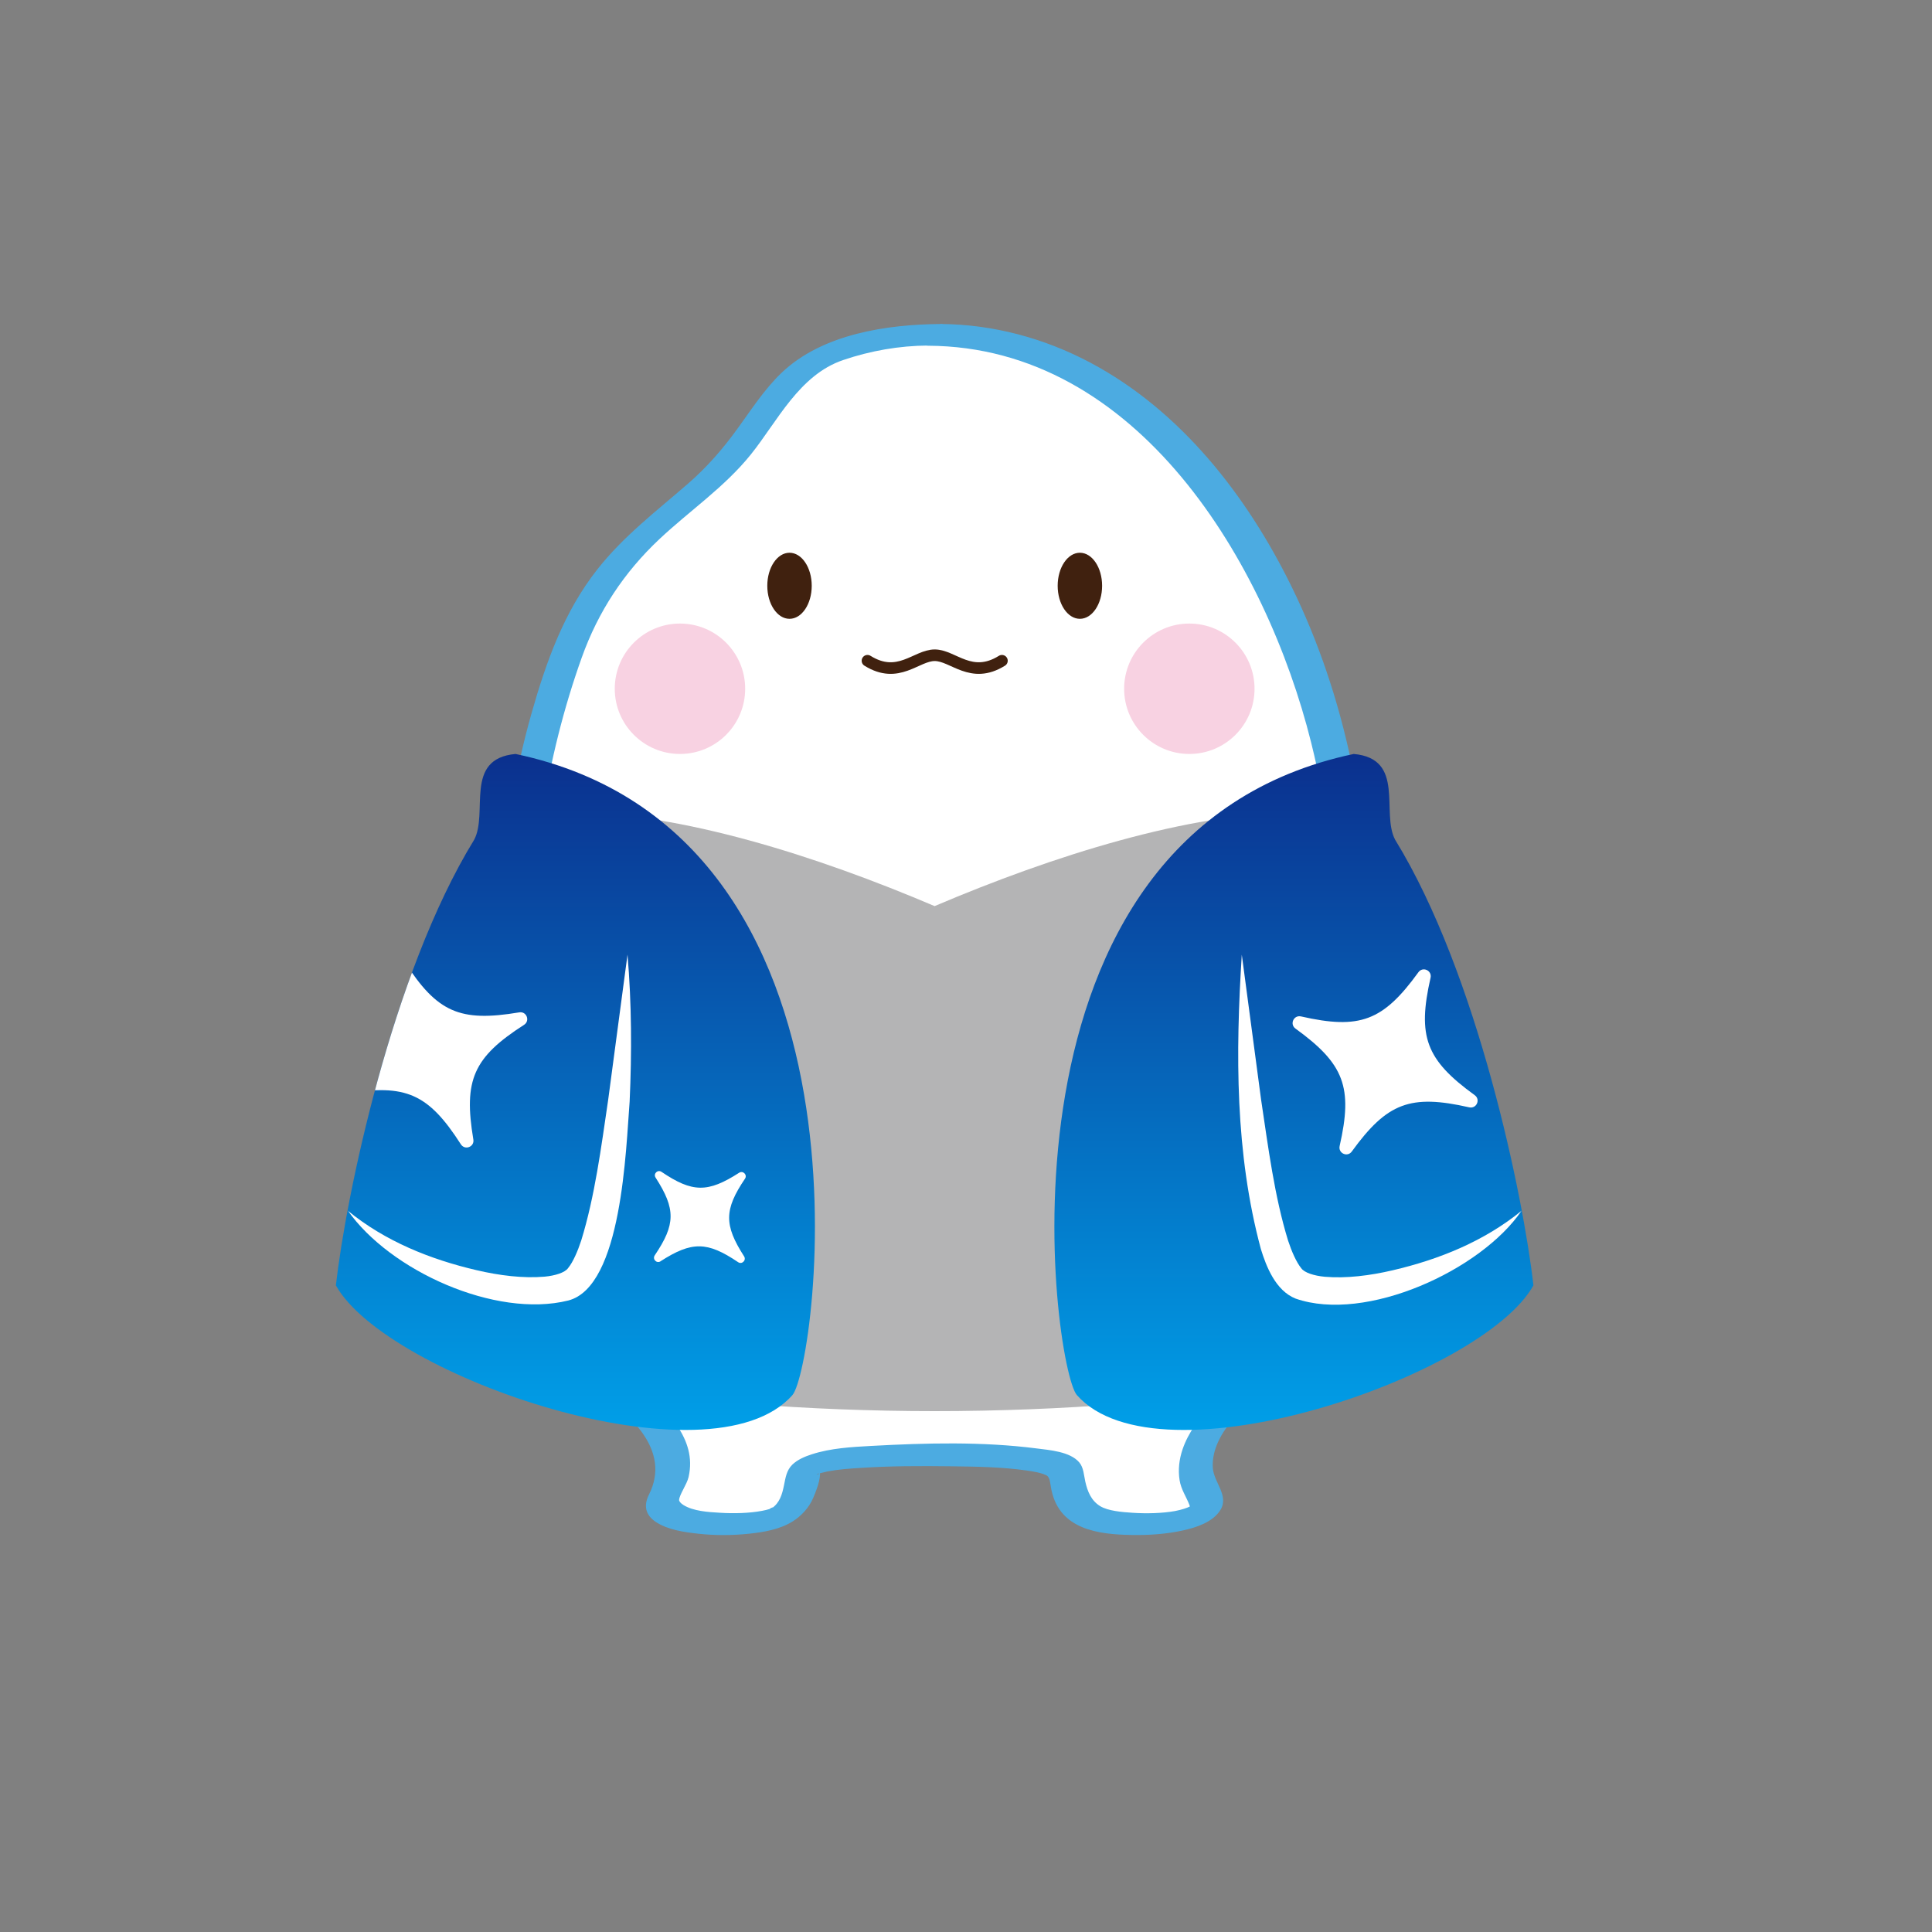
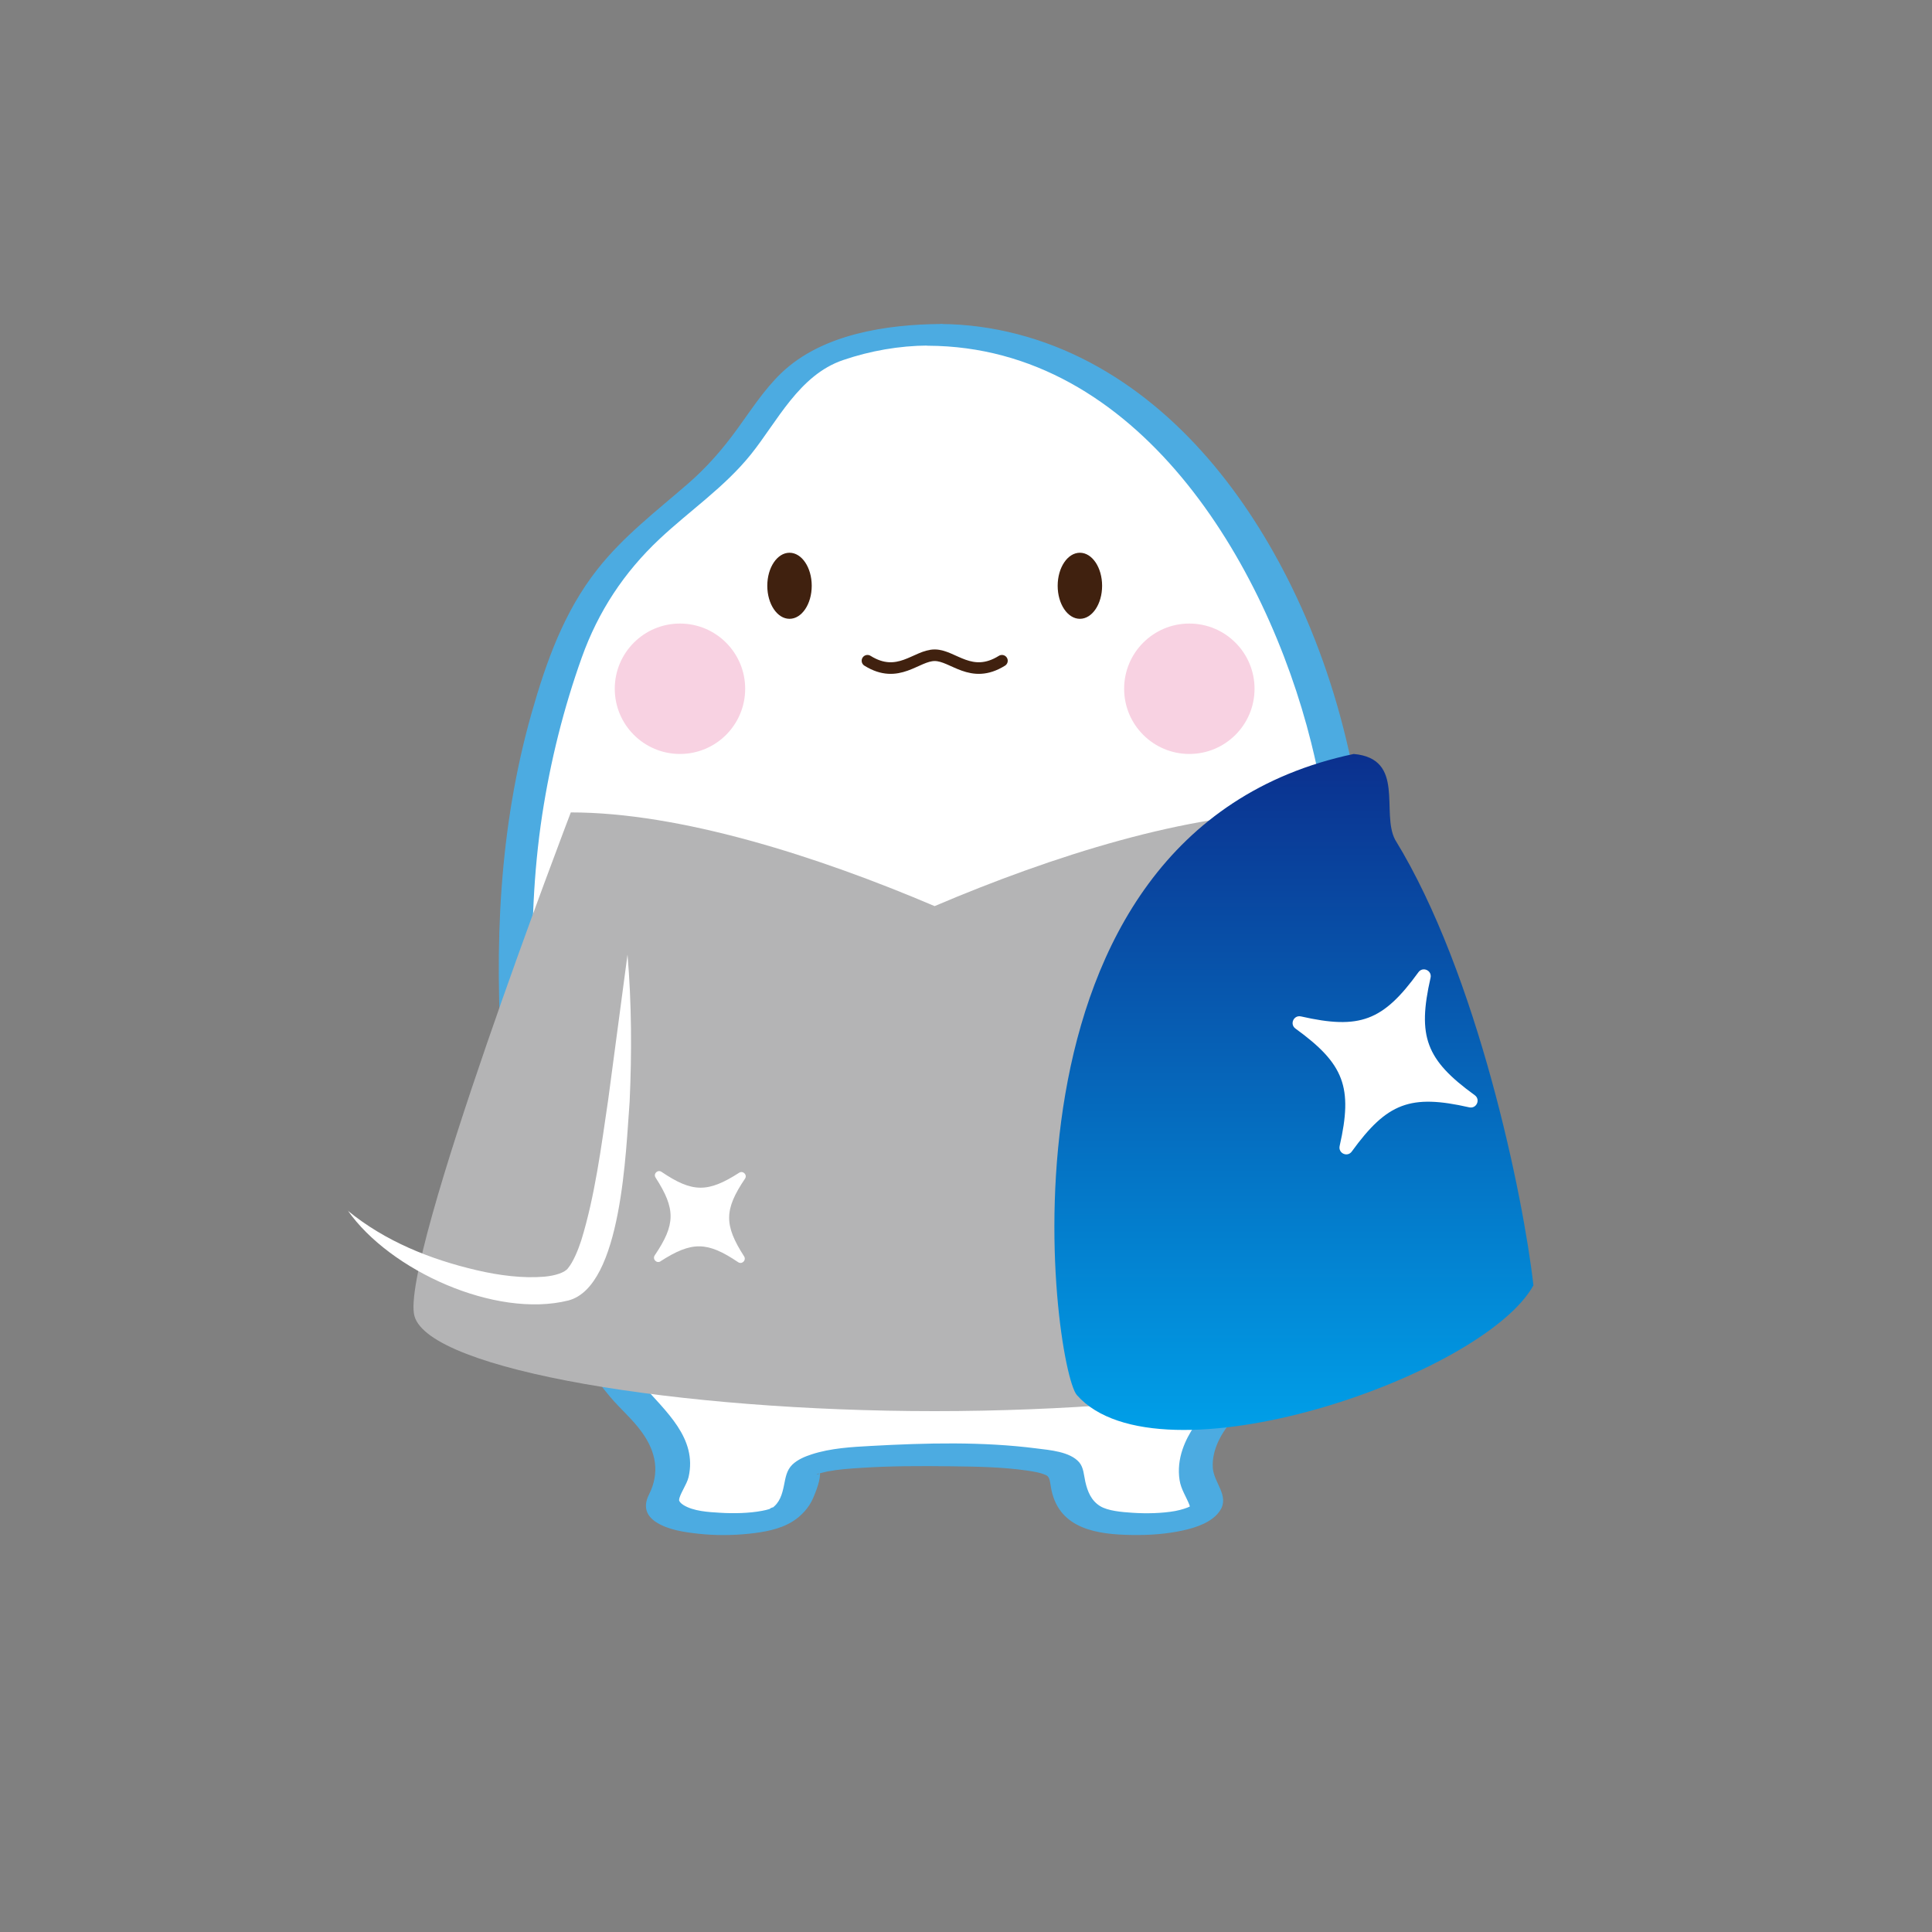
<svg xmlns="http://www.w3.org/2000/svg" xmlns:xlink="http://www.w3.org/1999/xlink" id="a" viewBox="0 0 200 200">
  <rect x="0" y="0" width="200" height="200" fill="#808080" stroke="none" />
  <defs>
    <style>.e,.f{fill:none;}.e,.g,.h,.i,.j,.k,.l,.m{stroke-width:0px;}.f{stroke:#40210f;stroke-linecap:round;stroke-linejoin:round;stroke-width:1.2px;}.n{clip-path:url(#d);}.g{fill:#f8d2e2;}.h{fill:#4cabe1;}.i{fill:#40210f;}.j{fill:#b4b4b5;}.k{fill:#fff;}.l{fill:url(#b);}.m{fill:url(#c);}</style>
    <linearGradient id="b" x1="133.94" y1="148.03" x2="133.94" y2="78.05" gradientUnits="userSpaceOnUse">
      <stop offset="0" stop-color="#009fe8" />
      <stop offset="1" stop-color="#0b308e" />
    </linearGradient>
    <linearGradient id="c" x1="59.57" x2="59.57" xlink:href="#b" />
    <clipPath id="d">
      <path class="e" d="M82.03,144.42c-8.48,9.6-42.06-1.96-47.26-11.36,1.04-9.19,5.78-32.24,14.31-46.12,1.5-2.8-1.1-8.4,4.29-8.89,38.91,8.2,31.16,63.53,28.66,66.37Z" />
    </clipPath>
  </defs>
  <path class="k" d="M96.76,34.66c-3.73,0-7.36.69-10.81,1.99-5.44,2.05-7.11,8.2-12.36,12.99-4.63,4.23-11.15,8.1-14.64,17.44-3.46,9.25-5.57,19.86-5.57,31.2,0,20.78,3.04,37.62,13.54,47.92.67.65,4.44,4.68,1.91,8.65-2.1,3.3,9.65,3.6,12.2,1.95,1.95-1.26,1.78-3.26,2.17-4.42.47-1.38,6.4-1.72,13.55-1.72s13.08.34,13.55,1.72c.39,1.16.23,3.16,2.17,4.42,2.55,1.65,14.31,1.35,12.2-1.95-2.53-3.97,1.24-7.99,1.91-8.65,10.51-10.3,13.54-27.14,13.54-47.92h0c0-35.14-19.42-63.62-43.38-63.62Z" />
  <path class="h" d="M97.4,33.54c-5.59.04-12.28,1.03-16.49,5.05-1.78,1.7-3.13,3.81-4.57,5.79-1.51,2.09-3.16,3.99-5.12,5.69-3.27,2.84-6.7,5.45-9.39,8.88-3.45,4.38-5.29,9.56-6.8,14.87-3.38,11.9-3.89,24.2-3.03,36.48.69,9.91,2.42,20.1,7.38,28.84,1.1,1.93,2.36,3.77,3.79,5.47,1.06,1.26,2.34,2.33,3.29,3.67,1.46,2.03,1.86,4.18.72,6.44-.58,1.15-.36,2.14.74,2.85,1.25.81,2.92,1.04,4.37,1.2,1.73.19,3.52.18,5.25,0,1.52-.16,3.16-.44,4.48-1.25.93-.58,1.71-1.42,2.15-2.43.28-.65.82-1.99.7-2.69.05.28-.72.28-.02.12-.26.06.18-.04.24-.06.19-.05.39-.1.59-.14,1.1-.21,2.24-.29,3.36-.36,3.14-.21,6.29-.21,9.43-.17,2.61.03,5.26.07,7.84.44.66.1,1.37.2,1.98.48.45.2.4.85.57,1.6.88,4.01,4.8,4.54,8.3,4.59,1.8.03,3.59-.09,5.35-.48,1.34-.3,3.03-.85,3.81-2.08.95-1.5-.66-2.85-.77-4.38-.13-1.89.94-3.77,2.19-5.11,2.91-3.12,5.45-6.32,7.38-10.16,4.58-9.15,6.02-19.61,6.52-29.71.15-2.95.21-5.91.21-8.87l-2.39,1.3h0c.65,0,2.39-.31,2.39-1.3-.03-12.85-2.47-25.84-8.17-37.43-4.61-9.38-11.44-18.16-20.81-23.14-4.78-2.54-10.1-3.97-15.51-4-.78,0-1.89.23-2.28,1.01-.36.71.31,1.24,1,1.24,21.71.1,35,22.46,39.65,41.08,1.76,7.05,2.61,14.32,2.62,21.58l2.39-1.3h0c-.65,0-2.39.31-2.39,1.3-.01,10.47-.6,21.23-3.8,31.28-1.32,4.13-3.16,8.12-5.67,11.67-2.05,2.91-5.28,5.17-6.46,8.63-.35,1.03-.48,2.11-.31,3.19.15.97.69,1.71,1.03,2.6.07.18-.04.17,0,.15-.27.13-.81.32-1.49.45-1.33.24-2.99.28-4.44.18-1.08-.07-2.52-.19-3.33-.69-.92-.57-1.3-1.51-1.53-2.53-.15-.67-.17-1.46-.63-2-.96-1.12-3.09-1.27-4.42-1.44-5.59-.72-11.46-.57-17.08-.26-2.05.11-4.22.23-6.19.87-.71.23-1.46.54-2.01,1.07-.6.59-.7,1.34-.86,2.13-.19.94-.44,1.82-1.27,2.39.44-.31-.53.18-.11.04-.27.09-.71.19-.89.22-1.31.25-2.93.29-4.36.2-1.21-.07-2.75-.16-3.78-.8-.29-.18-.46-.4-.45-.52.03-.56.8-1.6.98-2.37.93-4.05-2.4-6.81-4.73-9.52-5.9-6.86-8.65-15.79-10.05-24.58-.86-5.4-1.24-10.87-1.36-16.33-.14-6.08.07-12.12.99-18.14.85-5.54,2.21-11.01,4.1-16.29,1.7-4.75,4.36-8.79,8.03-12.24,3.15-2.96,6.76-5.39,9.48-8.78s4.98-8.2,9.52-9.75c2.84-.97,5.82-1.49,8.81-1.51.79,0,1.88-.22,2.28-1.01.36-.71-.31-1.25-1-1.24Z" />
  <path class="j" d="M96.76,146.08c26.36,0,52.22-4.21,53.84-9.82,1.63-5.61-16.18-52.16-16.18-52.16-11.3,0-25.48,4.51-37.67,9.7-12.18-5.19-26.36-9.7-37.66-9.7,0,0-17.81,46.55-16.18,52.16,1.63,5.61,27.48,9.82,53.84,9.82h0Z" />
  <circle class="g" cx="70.39" cy="71.3" r="6.75" />
  <circle class="g" cx="123.12" cy="71.3" r="6.75" />
  <path class="l" d="M111.48,144.42c8.48,9.6,42.06-1.96,47.26-11.36-1.04-9.19-5.78-32.24-14.31-46.12-1.5-2.8,1.1-8.4-4.29-8.89-38.91,8.2-31.16,63.53-28.66,66.37Z" />
-   <path class="k" d="M157.52,125.32c-4.17,6.16-16.11,11.65-23.4,9.11-2.09-.83-3.05-3.37-3.59-5.11-2.68-9.95-2.63-20.3-1.98-30.49,0,0,2,15.02,2,15.02.74,4.94,1.38,9.99,2.79,14.57.36,1.1.85,2.23,1.36,2.86.32.47,1.35.79,2.44.89,2.22.19,4.68-.12,7.03-.67,4.8-1.12,9.47-3,13.35-6.17h0Z" />
-   <path class="m" d="M82.03,144.42c-8.48,9.6-42.06-1.96-47.26-11.36,1.04-9.19,5.78-32.24,14.31-46.12,1.5-2.8-1.1-8.4,4.29-8.89,38.91,8.2,31.16,63.53,28.66,66.37Z" />
  <path class="k" d="M139.94,119.2c3.66-5.05,6.07-5.95,12.15-4.57.76.17,1.2-.81.57-1.26-5.05-3.66-5.95-6.07-4.57-12.15.17-.76-.81-1.2-1.26-.57-3.66,5.05-6.07,5.95-12.15,4.57-.76-.17-1.2.81-.57,1.26,5.05,3.66,5.95,6.07,4.57,12.15-.17.76.81,1.2,1.26.57Z" />
  <g class="n">
-     <path class="k" d="M35.84,113.21c6.15-1.03,8.5,0,11.87,5.25.42.65,1.42.26,1.29-.5-1.03-6.15,0-8.5,5.25-11.87.65-.42.26-1.42-.5-1.29-6.15,1.03-8.5,0-11.87-5.25-.42-.65-1.42-.26-1.29.5,1.03,6.15,0,8.5-5.25,11.87-.65.42-.26,1.42.5,1.29Z" />
    <path class="k" d="M68.37,130.57c3.25-2.09,4.84-2.07,8.04.09.4.27.87-.2.62-.6-2.09-3.25-2.07-4.84.09-8.04.27-.4-.2-.87-.6-.62-3.25,2.09-4.84,2.07-8.04-.09-.4-.27-.88.2-.61.6,2.09,3.25,2.07,4.84-.09,8.04-.27.4.2.88.6.62Z" />
  </g>
  <path class="k" d="M35.99,125.32c3.88,3.18,8.55,5.05,13.35,6.17,2.35.55,4.81.86,7.03.67,1.09-.1,2.12-.42,2.44-.89.51-.62,1-1.76,1.36-2.86,1.41-4.58,2.06-9.62,2.79-14.57l2-15.02c.43,5.07.45,10.14.22,15.22-.39,4.85-.77,19.16-6.36,20.59-7.54,1.87-18.47-3.1-22.82-9.32h0Z" />
  <path class="i" d="M79.43,60.64c0-1.89,1.03-3.42,2.3-3.42s2.3,1.53,2.3,3.42-1.03,3.42-2.3,3.42-2.3-1.53-2.3-3.42Z" />
  <path class="i" d="M109.49,60.64c0-1.89,1.03-3.42,2.3-3.42s2.3,1.53,2.3,3.42-1.03,3.42-2.3,3.42-2.3-1.53-2.3-3.42Z" />
  <path class="f" d="M103.72,68.4c-3.19,1.99-5.05-.57-6.96-.57s-3.77,2.56-6.96.57" />
</svg>